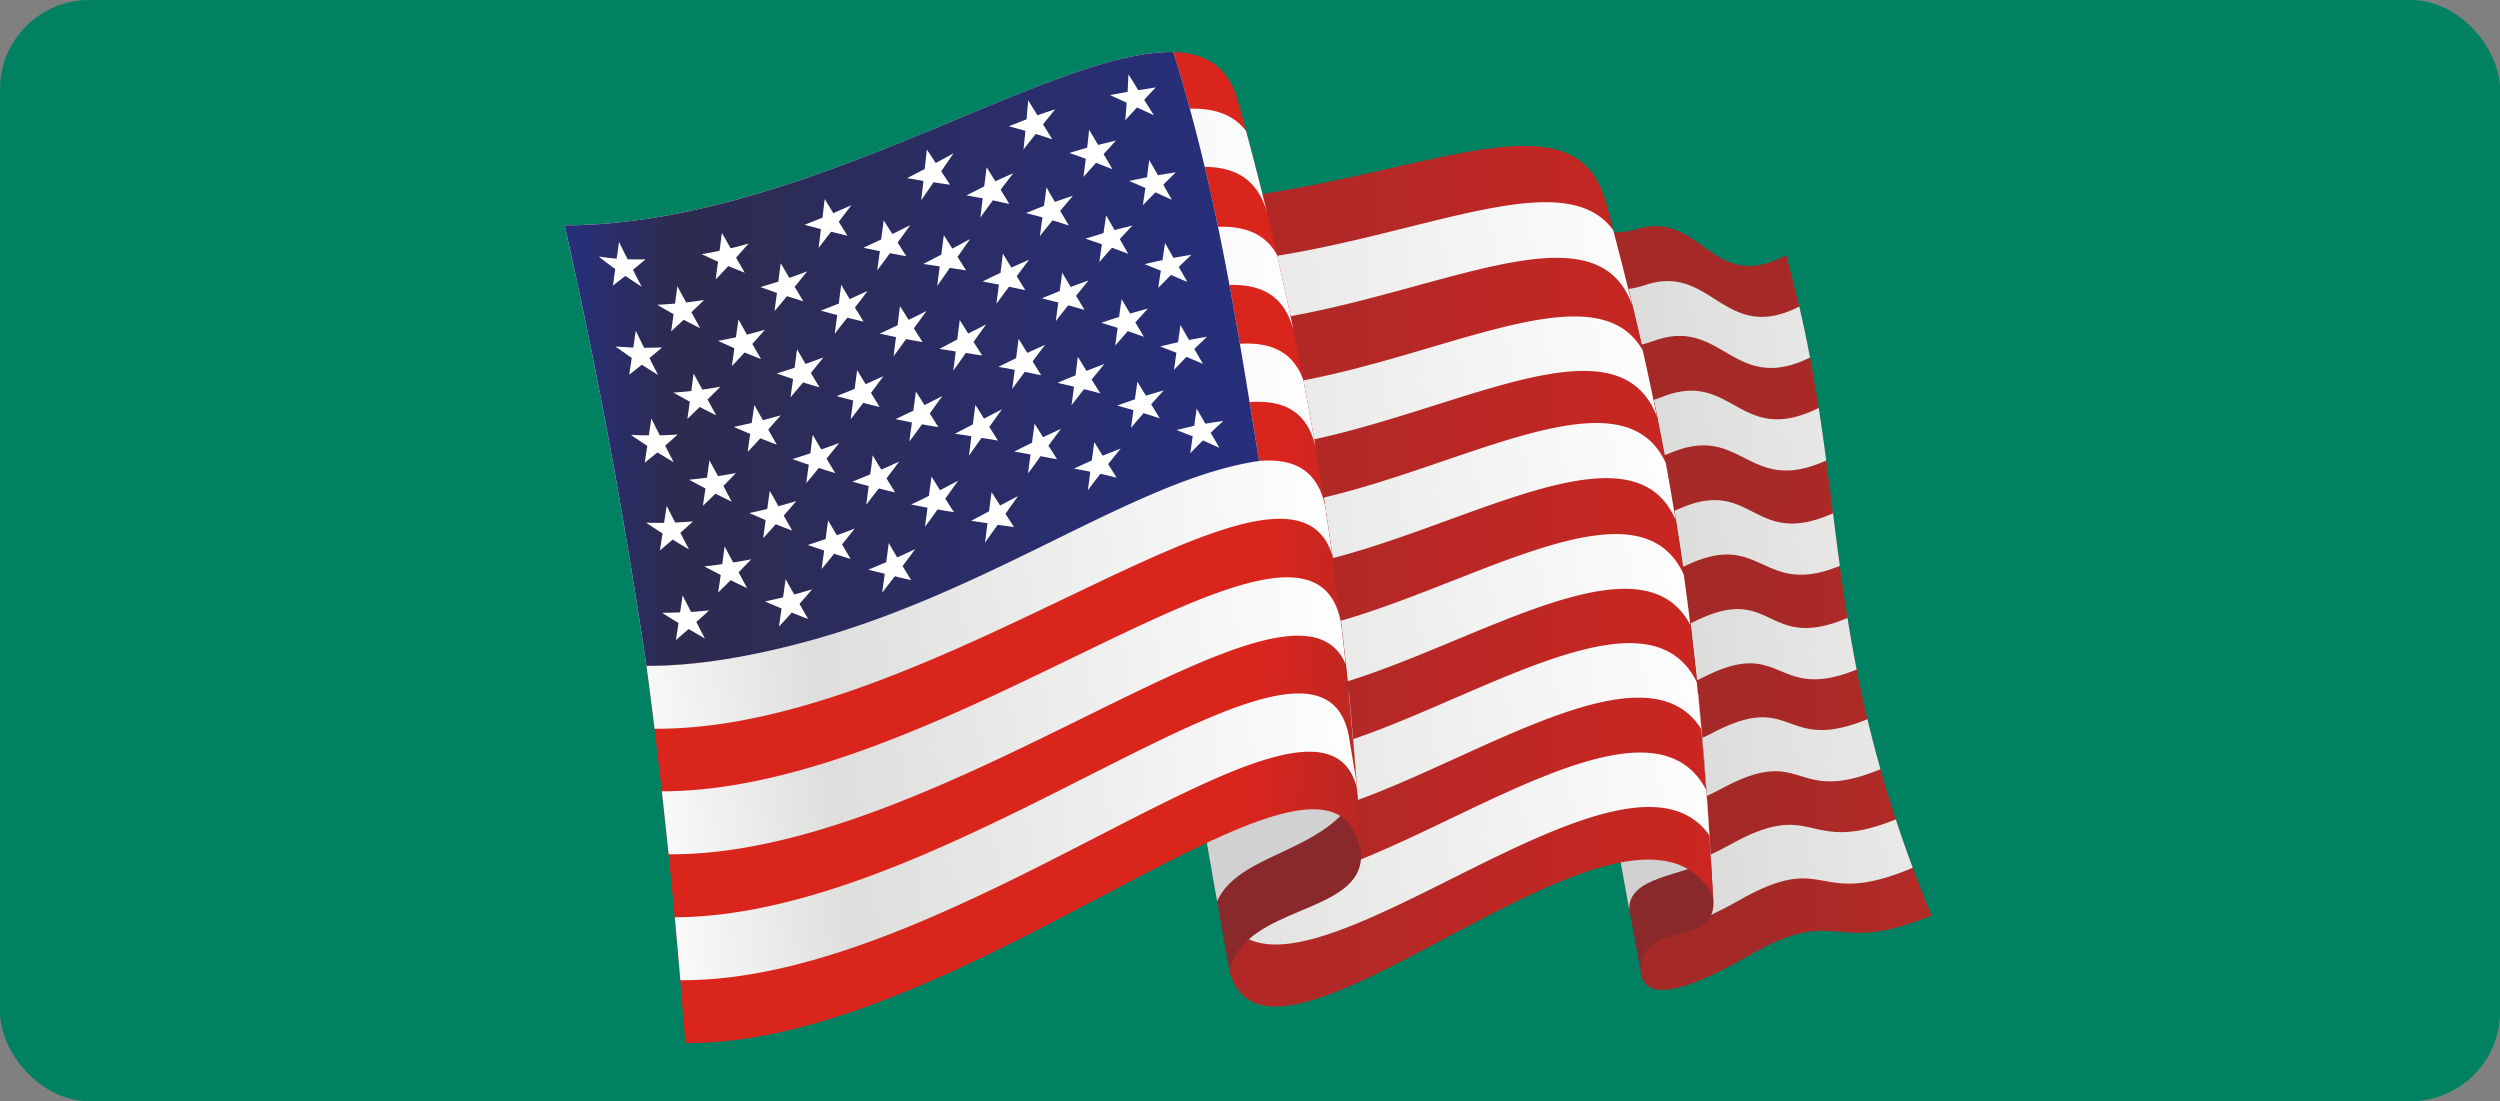
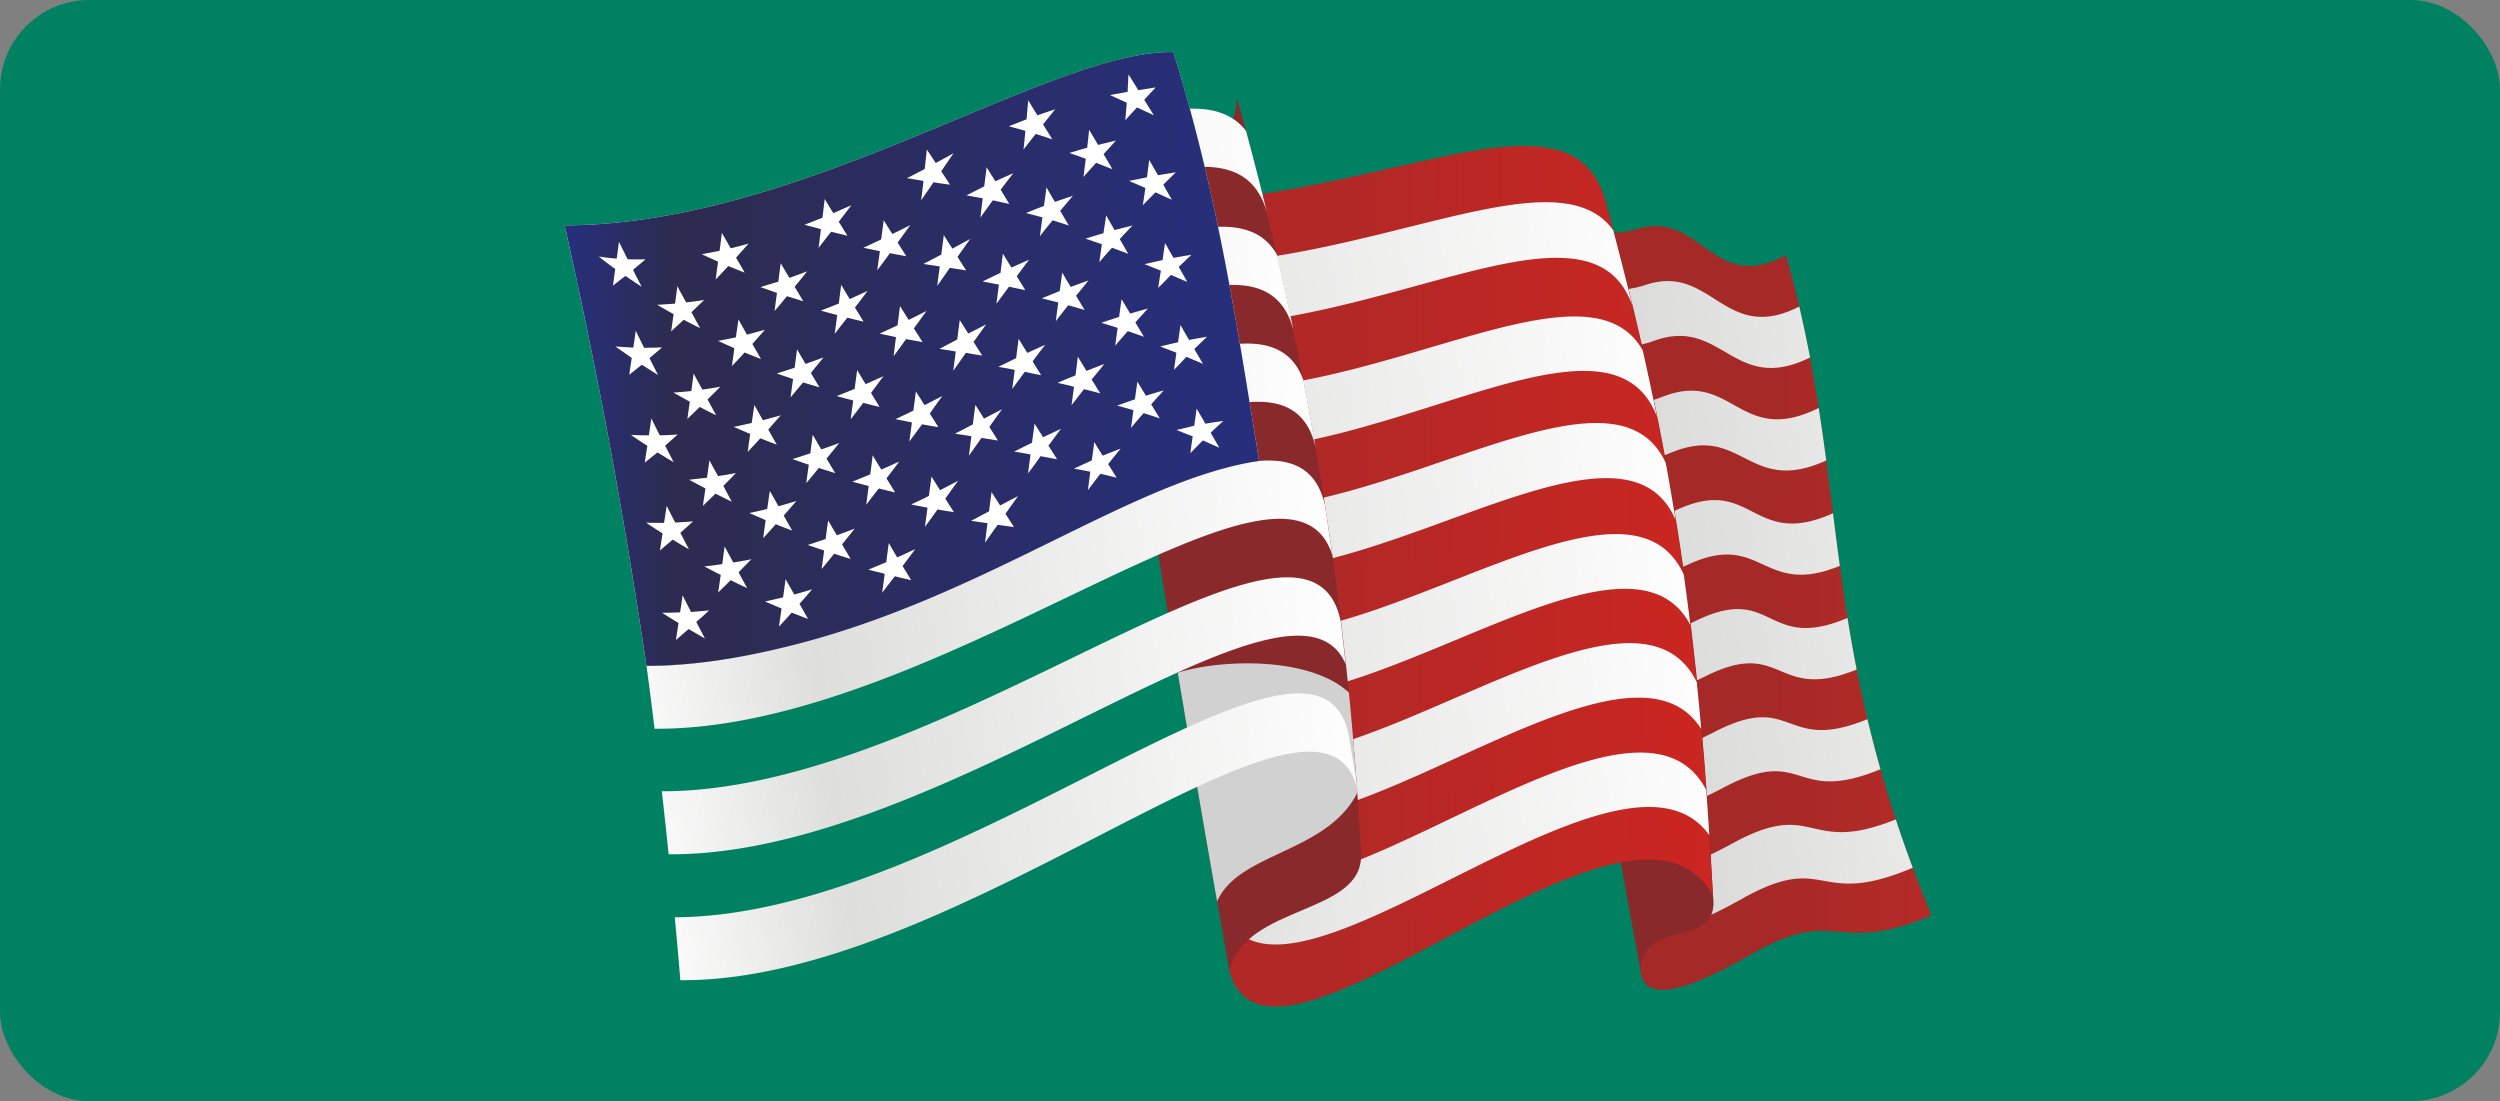
<svg xmlns="http://www.w3.org/2000/svg" width="336" height="148" viewBox="0 0 336 148" fill="none">
  <rect x="0" y="0" width="336" height="148" fill="#808080" stroke="none" />
  <g clip-path="url(#vf48lbg5ba)">
    <rect width="336" height="148" rx="12" fill="#008262" />
    <mask id="gusp8dbyrb" style="mask-type:alpha" maskUnits="userSpaceOnUse" x="-18" y="0" width="372" height="148">
      <path fill="#C4C4C4" d="M-18 0h371.386v148H-18z" />
    </mask>
    <g clip-path="url(#auqfbr2b9c)" fill-rule="evenodd" clip-rule="evenodd">
      <path d="M202.579 27.715c9.587.71 11.536 4.855 17.446 3.066 8.68-2.628 10.025 8.89 20.024 3.51 8.742 31.123 4.103 51.35 19.544 88.753-13.442 5.589-12.437-1.573-24.281 5.25-9.827 5.663-14.312 5.996-14.793 2.387-1.833-18.84-9.272-68.53-17.94-102.966z" fill="url(#xh6e0b2abd)" />
      <path d="M241.82 41.195a171.609 171.609 0 0 1 1.45 6.853c-10.278 5.084-11.808-5.515-20.888-2.27-6.25 2.289-8.662-.802-16.083-2.072a461.116 461.116 0 0 0-1.795-8.008c8.427 1.024 10.617 4.627 16.699 2.585 8.859-2.93 10.555 8.044 20.617 2.918v-.006zm2.616 13.633c.37 2.381.697 4.726 1.011 7.057-10.468 4.775-11.246-4.947-20.715-1.104-6.576 2.752-9.408.599-15.145-1.005a706.65 706.65 0 0 0-1.598-8.045c6.527 1.462 9.155 4.078 15.571 1.549 9.37-3.584 10.209 6.829 20.882 1.548h-.006zm1.918 14.152c.296 2.344.592 4.7.919 7.07-10.388 4.274-10.407-4.67-20.191-.266-6.878 3.19-10.104 1.888-14.534.117-.469-2.67-.95-5.367-1.449-8.063 5.046 1.703 8.075 3.424 14.805.445 9.716-4.164 9.728 5.52 20.45.697zm1.95 14.071c.363 2.27.771 4.578 1.233 6.934-10.913 4.442-9.821-4.244-20.104.796-7.175 3.596-10.777 3.06-14.183 1.246-.419-2.64-.863-5.33-1.32-8.063 3.887 1.802 7.298 2.708 14.324-.685 10.13-4.768 9.106 4.411 20.05-.228zm2.683 13.615a164.112 164.112 0 0 0 1.746 6.718c-11.838 4.892-10.056-3.337-20.956 2.4-7.545 4.028-11.499 4.151-14.102 2.319-.37-2.572-.765-5.256-1.185-8.026 2.986 1.82 6.761 2.011 14.109-1.795 10.579-5.385 9.068 3.011 20.382-1.622l.006.006zm3.806 13.454a176.16 176.16 0 0 0 2.277 6.496v.013c-13.177 5.57-11.333-2.338-22.937 4.164-8.266 4.651-12.59 5.262-14.361 3.134a583.62 583.62 0 0 0-.993-7.841c2.227 1.9 6.36 1.499 14.176-2.795 11.129-6.051 9.766 1.728 21.838-3.164v-.007z" fill="url(#j692smi2ue)" />
      <path d="M220.519 130.682c-.253-7.582 10.789-2.764 9.703-10.333-1.708-33.77-5.145-59.697-14.552-93.72-1.08 13.363-6.367-4.922-11.326 8.1 4.916 33.338 9.938 62.085 16.181 95.953h-.006z" fill="#8A292B" />
-       <path d="M229.957 115.493c-.438-7.729-.987-15.071-1.696-22.227-4.658-1.184-10.284-1.024-14.51-.166 1.623 9.303 3.43 19.364 5.219 29.161-.142-4.504 7.168-4.473 10.987-6.768z" fill="#D2D1D1" />
+       <path d="M229.957 115.493z" fill="#D2D1D1" />
      <path d="M148.558 27.086c33.158 2.45 61.819-17.637 67.106-.456 9.21 33.768 12.646 58.543 14.552 93.712-11.122-20.006-59.623 30.105-64.984 10.148-2.584-34.49-8.013-68.963-16.674-103.404z" fill="url(#dt6pjz4jvf)" />
      <path d="M216.823 30.96a483.28 483.28 0 0 1 2.56 10.111c-6.144-17.489-38.278 6.823-67.013 2.098a628.638 628.638 0 0 0-1.844-8.038c28.994 3.54 57.963-15.836 66.304-4.17h-.007zm3.955 16.101a373.473 373.473 0 0 1 1.894 8.877c-7.021-18.013-42.036 10.383-66.934 3.43a503.898 503.898 0 0 0-1.616-8.025v-.013c25.823 6.268 58.476-18.618 66.649-4.262l.007-.007zm3.109 15.182c.469 2.548.9 5.09 1.308 7.625-7.853-18.26-46.212 14.805-66.662 4.978-.45-2.683-.913-5.36-1.4-8.044 22.319 8.673 58.851-21.813 66.754-4.565v.006zm2.418 15.01c.315 2.239.605 4.484.882 6.754-9.346-17.797-50.295 19.901-66.205 6.792v-.018c-.37-2.622-.753-5.238-1.154-7.86 18.248 11.629 58.069-24.318 66.483-5.663l-.006-.006zm1.74 14.428c.216 2.08.413 4.177.604 6.299-10.728-17.039-54.108 24.12-65.687 8.47-.29-2.536-.592-5.065-.913-7.6 14.281 13.516 56.748-26.138 65.996-7.169zm1.27 14.485c.149 2.005.29 4.035.42 6.095-11.857-16.724-57.587 28.235-65.138 10.432a562.67 562.67 0 0 0-.66-7.07c10.962 14.244 55.379-28.605 65.372-9.463l.006.006z" fill="url(#4ndgewes4g)" />
      <path d="M165.239 130.49c2.029-8.957 17.92-7.483 17.686-15.638-1.709-33.77-7.267-67.661-16.675-101.683-1.079 13.362-13.294-.95-18.254 12.079 4.923 33.337 11.067 70.77 17.249 105.248l-.006-.006z" fill="#8A292B" />
      <path d="M182.425 106.555a451.429 451.429 0 0 0-1.135-13.473c-5.126-4.769-16.816-4.572-22.998-2.678a3780.964 3780.964 0 0 0 5.287 30.753c2.881-6.626 14.719-6.478 18.846-14.602z" fill="#D2D1D1" />
-       <path d="M75.888 30.288c40.005.18 83.922-37.803 90.356-17.125 9.21 32.819 14.775 66.711 16.675 101.683-3.128-22.745-52.64 25.669-90.813 25.342-2.585-34.219-7.551-76.353-16.218-109.9z" fill="url(#yzmrdxl56h)" />
      <path d="M167.466 17.592c.98 3.634 1.918 7.28 2.806 10.944-5.903-20.882-50.881 18.445-90.461 18.655a409.78 409.78 0 0 0-1.857-8.44c37.476.173 79.469-34.311 89.512-21.153v-.006zm4.157 16.644c.778 3.38 1.518 6.773 2.221 10.179-5.41-21.252-51.443 19.69-90.819 19.666-.494-2.831-1-5.644-1.53-8.433v-.018c37.902.203 81.517-36.829 90.128-21.394zm3.566 16.921c.568 2.98 1.111 5.96 1.623 8.958-4.911-21.623-51.949 21.085-91.104 20.863-.407-2.82-.832-5.626-1.276-8.427v-.03c38.568.228 84.187-40.142 90.763-21.364h-.006zm2.9 16.842c.339 2.196.66 4.398.968 6.606-5.99-18.988-52.973 23.603-91.084 23.338v-.013a810.659 810.659 0 0 0-1.08-8.439c38.988.13 86.544-43.244 91.196-21.486v-.006zm2.14 15.706c.222 1.85.432 3.707.629 5.57-7.001-16.551-53.885 25.823-90.998 25.54v-.013a928.69 928.69 0 0 0-.907-8.451c38.68.012 87.137-44.688 91.276-22.653v.007zm2.073 21.431.049.678c-5.151-19.333-53.392 26.231-90.912 25.922a952.011 952.011 0 0 0-.746-8.458c38.377-.098 87.032-46.316 90.659-23.984l.956 5.842h-.006z" fill="url(#aucope7f2i)" />
      <path d="M75.888 30.288C108.114 30.22 141.012 6.692 157.694 7c5.774 18.513 8.427 35.768 11.53 54.953-16.804 2.468-36.366 17.958-62.011 24.59-6.94 1.795-13.584 2.924-20.326 2.948-3.085-20.623-6.397-38.71-11-59.203z" fill="#fff" />
      <path d="M75.888 30.288C108.114 30.22 141.012 6.692 157.694 7c5.774 18.513 8.427 35.768 11.53 54.953-16.804 2.468-36.366 17.952-62.011 24.59-6.94 1.795-13.584 2.924-20.326 2.948-3.085-20.623-6.397-38.71-11-59.203zm7.303 2.214c.383.784.772 1.561 1.166 2.345.802.024 1.61.024 2.406.006-.573.487-1.129.944-1.684 1.413.383.777.771 1.536 1.172 2.282-.721-.469-1.456-.962-2.196-1.462a52.25 52.25 0 0 0-1.672 1.308c.105-.747.198-1.505.309-2.24a42.49 42.49 0 0 1-2.215-1.677c.777.117 1.598.222 2.406.283.105-.746.204-1.505.309-2.258zm8.55 47.508c.377.752.753 1.492 1.136 2.239.802-.056 1.616-.13 2.424-.21-.573.55-1.147 1.049-1.721 1.555.395.74.784 1.493 1.154 2.22-.722-.431-1.456-.845-2.178-1.27-.58.493-1.147.987-1.709 1.48.111-.765.235-1.536.346-2.294-.74-.45-1.475-.901-2.209-1.37a64.01 64.01 0 0 0 2.418-.062c.124-.758.235-1.523.34-2.295v.007zM160.84 54.95c.395.66.79 1.32 1.154 1.993.808-.13 1.628-.265 2.424-.358a41.625 41.625 0 0 0-1.703 1.586c.383.653.79 1.332 1.154 2.004-.74-.333-1.474-.66-2.19-.98a37.83 37.83 0 0 0-1.703 1.727c.112-.759.204-1.524.327-2.283-.721-.271-1.449-.555-2.183-.845.802-.191 1.61-.382 2.393-.574.093-.746.21-1.505.309-2.27h.018zm-13.769 4.454c.364.63.753 1.228 1.129 1.839.839-.327 1.635-.648 2.424-.963-.561.697-1.116 1.376-1.69 2.092.376.592.759 1.209 1.135 1.838a41.422 41.422 0 0 0-2.178-.53c-.579.74-1.128 1.461-1.684 2.208.124-.84.222-1.66.327-2.486-.721-.16-1.474-.284-2.19-.413.796-.383 1.586-.735 2.388-1.105a122.3 122.3 0 0 0 .339-2.474v-.006zm-13.806 6.724c.382.611.771 1.21 1.154 1.808.789-.413 1.585-.839 2.405-1.258-.573.808-1.135 1.579-1.69 2.38.376.58.759 1.179 1.148 1.79-.716-.124-1.475-.204-2.19-.315a155.16 155.16 0 0 0-1.709 2.406c.123-.882.216-1.746.339-2.622-.722-.099-1.456-.21-2.208-.32.82-.426 1.616-.846 2.412-1.278.111-.863.228-1.74.339-2.597v.006zm-13.806 6.854c.364.66.74 1.296 1.129 1.937.826-.376 1.628-.746 2.418-1.116-.555.746-1.117 1.505-1.703 2.276.383.617.771 1.252 1.154 1.888-.734-.167-1.468-.327-2.19-.519-.58.747-1.147 1.481-1.703 2.221.105-.857.235-1.709.346-2.547-.734-.204-1.487-.358-2.209-.562.808-.327 1.586-.66 2.412-1 .111-.863.222-1.72.34-2.578h.006zm-13.862 4.861c.364.697.771 1.376 1.154 2.055a67.85 67.85 0 0 0 2.406-.698c-.58.667-1.135 1.32-1.703 1.956.376.666.759 1.351 1.154 2.036-.734-.284-1.475-.568-2.203-.858a49.728 49.728 0 0 1-1.721 1.876c.124-.802.247-1.623.358-2.419-.734-.326-1.487-.635-2.227-.943.808-.186 1.635-.37 2.431-.562.111-.802.222-1.616.339-2.449l.012.006zm-15.984-9.851c.364.74.74 1.48 1.136 2.233a78.084 78.084 0 0 0 2.393-.148c-.561.512-1.129 1.03-1.703 1.536l1.154 2.214a65.533 65.533 0 0 1-2.178-1.308c-.573.494-1.153.987-1.72 1.463.11-.76.234-1.524.357-2.295a71.408 71.408 0 0 1-2.208-1.431c.79.006 1.597.018 2.405.018.124-.759.229-1.518.358-2.282h.006zm63.257-16.706c.364.635.759 1.27 1.147 1.894.796-.247 1.592-.494 2.394-.703a69.045 69.045 0 0 0-1.69 1.869c.382.635.777 1.258 1.153 1.894-.734-.26-1.468-.488-2.159-.716a51.15 51.15 0 0 0-1.703 1.986c.105-.795.216-1.585.321-2.387-.734-.204-1.468-.413-2.19-.617l2.388-.839c.111-.814.222-1.585.339-2.381zm-13.825 5.65c.383.618.759 1.216 1.148 1.827.777-.377 1.604-.747 2.406-1.135-.58.758-1.117 1.523-1.691 2.27.395.617.771 1.209 1.166 1.82a61.916 61.916 0 0 1-2.221-.414c-.536.796-1.116 1.567-1.684 2.326.105-.857.222-1.703.34-2.548a52.68 52.68 0 0 0-2.197-.382c.809-.426 1.617-.808 2.388-1.197.111-.864.234-1.696.345-2.56v-.006zm-13.849 7.101c.376.63.759 1.234 1.154 1.845a204.92 204.92 0 0 1 2.418-1.259c-.592.802-1.148 1.604-1.721 2.394.382.598.758 1.197 1.166 1.82-.735-.124-1.469-.229-2.209-.37a82.814 82.814 0 0 1-1.69 2.337c.111-.863.234-1.708.345-2.572-.734-.136-1.468-.284-2.208-.432a57.616 57.616 0 0 0 2.393-1.153c.111-.864.235-1.721.346-2.591l.006-.019zm-13.88 5.929c.382.666.771 1.32 1.153 1.974.796-.29 1.61-.58 2.406-.901-.561.722-1.147 1.431-1.702 2.128.376.654.771 1.296 1.153 1.956-.74-.228-1.486-.457-2.221-.703a58.216 58.216 0 0 1-1.684 2.054c.124-.84.235-1.66.346-2.486-.741-.24-1.475-.5-2.209-.74.796-.266 1.604-.537 2.412-.802.087-.815.21-1.635.327-2.48h.019zm-13.917 3.491c.382.722.77 1.438 1.147 2.14a52.721 52.721 0 0 0 2.431-.431c-.58.592-1.154 1.184-1.71 1.758.383.703.76 1.413 1.148 2.11a48.478 48.478 0 0 1-2.208-1.061 140.76 140.76 0 0 1-1.684 1.66c.11-.784.234-1.568.345-2.357-.74-.383-1.474-.759-2.208-1.154a56.014 56.014 0 0 0 2.412-.302c.105-.777.203-1.56.32-2.363h.007zm61.263-29.771c.377.678.759 1.339 1.148 2.005.796-.16 1.604-.29 2.406-.432-.562.549-1.129 1.092-1.703 1.647.383.66.784 1.326 1.166 2.005-.734-.333-1.474-.636-2.221-.95-.543.574-1.116 1.166-1.672 1.746.105-.765.216-1.536.321-2.301-.721-.284-1.449-.555-2.171-.845.796-.185 1.585-.383 2.393-.562.111-.759.216-1.517.327-2.3l.006-.013zm-13.793 4.263c.376.635.771 1.27 1.153 1.9.808-.321 1.617-.63 2.394-.926-.543.691-1.117 1.37-1.703 2.085.395.63.778 1.246 1.172 1.87a74.396 74.396 0 0 0-2.19-.574c-.573.722-1.129 1.443-1.684 2.159.111-.82.228-1.66.34-2.48-.735-.203-1.487-.358-2.209-.53.79-.352 1.598-.673 2.406-1 .105-.839.216-1.666.308-2.504h.013zm-13.776 6.483c.395.617.79 1.215 1.154 1.832.79-.407 1.598-.839 2.424-1.252a90.808 90.808 0 0 0-1.702 2.375c.376.592.771 1.21 1.153 1.826-.74-.13-1.486-.247-2.208-.358-.561.784-1.117 1.58-1.69 2.388.123-.876.216-1.746.327-2.61-.735-.136-1.456-.222-2.197-.345.809-.426 1.623-.845 2.394-1.246.111-.883.222-1.74.339-2.61h.006zM117.3 61.207c.37.641.758 1.277 1.153 1.906.796-.346 1.617-.728 2.394-1.074-.555.76-1.117 1.493-1.703 2.252.383.623.777 1.259 1.154 1.894-.734-.179-1.456-.358-2.19-.53a116.51 116.51 0 0 0-1.684 2.19c.105-.827.216-1.685.327-2.524-.734-.19-1.469-.388-2.19-.58.795-.333 1.585-.647 2.393-.98.124-.846.235-1.71.327-2.548l.019-.006zm-13.831 4.774c.382.679.777 1.37 1.153 2.055.778-.204 1.598-.457 2.413-.697-.58.66-1.148 1.314-1.703 1.961.376.66.753 1.339 1.147 2.018-.734-.284-1.486-.562-2.214-.864-.562.63-1.117 1.252-1.691 1.87.105-.797.216-1.617.327-2.42-.715-.314-1.437-.622-2.19-.95.808-.178 1.617-.345 2.406-.548.111-.802.216-1.616.346-2.425h.006zm-15.928-9.74c.376.758.752 1.517 1.135 2.27a44.825 44.825 0 0 0 2.406-.117c-.562.512-1.13 1.011-1.69 1.505.382.74.77 1.48 1.147 2.215-.734-.414-1.45-.864-2.172-1.308-.58.456-1.153.919-1.709 1.375.105-.74.216-1.499.346-2.258-.74-.487-1.487-.962-2.202-1.474.79.043 1.597.062 2.405.062.112-.759.229-1.518.328-2.277l.006.007zm63.201-16.04c.382.642.758 1.296 1.153 1.944a109.64 109.64 0 0 1 2.388-.673c-.556.61-1.136 1.234-1.691 1.863.377.642.759 1.277 1.166 1.931-.734-.253-1.474-.53-2.19-.759-.555.648-1.129 1.296-1.69 1.95.111-.784.216-1.586.339-2.388-.734-.24-1.468-.45-2.196-.69.796-.272 1.604-.531 2.387-.784.105-.802.216-1.604.34-2.387l-.006-.007zm-13.825 5.361c.382.617.759 1.246 1.154 1.863.801-.358 1.585-.722 2.405-1.08a63.058 63.058 0 0 0-1.69 2.234c.383.617.759 1.24 1.154 1.844-.759-.13-1.475-.29-2.203-.456-.555.765-1.129 1.542-1.702 2.313.129-.857.234-1.703.345-2.566a43.35 43.35 0 0 0-2.202-.407c.802-.395 1.61-.784 2.393-1.172.105-.876.216-1.71.327-2.567l.019-.006zm-13.831 7.045c.401.61.79 1.234 1.166 1.845.777-.389 1.585-.815 2.406-1.228a70.685 70.685 0 0 0-1.69 2.363c.382.598.771 1.221 1.153 1.826-.734-.136-1.486-.247-2.196-.389-.574.796-1.129 1.536-1.709 2.313.111-.857.235-1.72.346-2.554a66.378 66.378 0 0 0-2.209-.444c.802-.388 1.629-.77 2.4-1.147.123-.864.234-1.727.339-2.585h-.006zm-13.849 5.83c.376.641.759 1.32 1.147 1.968.808-.284 1.604-.556 2.406-.864-.555.697-1.129 1.394-1.702 2.098.394.641.771 1.307 1.172 1.949-.734-.228-1.487-.457-2.215-.697-.555.697-1.117 1.37-1.684 2.048.111-.833.228-1.666.339-2.48-.74-.247-1.474-.506-2.19-.759.777-.234 1.586-.506 2.406-.777.093-.814.197-1.66.321-2.486zM95.338 61.86c.383.697.771 1.418 1.172 2.128.79-.123 1.592-.26 2.4-.407-.574.592-1.135 1.166-1.69 1.72.376.716.752 1.432 1.135 2.135-.734-.37-1.475-.721-2.196-1.092-.574.568-1.135 1.11-1.69 1.641.11-.777.234-1.573.345-2.338-.74-.394-1.474-.783-2.196-1.172.802-.086 1.598-.185 2.406-.271.105-.777.216-1.573.32-2.338l-.006-.006zm61.246-29.192c.376.66.752 1.333 1.135 1.987.795-.142 1.597-.284 2.412-.414a215.45 215.45 0 0 0-1.709 1.635c.395.678.777 1.35 1.147 2.017-.734-.314-1.474-.641-2.196-.944a88.868 88.868 0 0 1-1.709 1.74c.111-.759.229-1.536.358-2.313-.74-.29-1.468-.58-2.19-.876.796-.185 1.61-.37 2.412-.543.111-.747.216-1.524.34-2.283v-.006zm-13.825 3.954c.358.654.759 1.296 1.147 1.95.796-.309 1.604-.593 2.388-.876-.555.69-1.098 1.357-1.672 2.054.382.642.771 1.277 1.147 1.906-.721-.203-1.455-.425-2.19-.629a86.516 86.516 0 0 0-1.671 2.128c.092-.832.209-1.66.327-2.504a188.34 188.34 0 0 1-2.209-.556c.802-.333 1.598-.653 2.4-.98.123-.827.228-1.66.339-2.499l-.006.006zm-13.775 6.385c.382.611.771 1.21 1.147 1.82.777-.395 1.616-.808 2.406-1.234-.574.796-1.129 1.586-1.69 2.363.394.61.777 1.228 1.166 1.826a50.955 50.955 0 0 1-2.197-.364c-.555.802-1.116 1.604-1.702 2.412.123-.876.234-1.74.339-2.59-.722-.124-1.45-.241-2.196-.352.82-.414 1.604-.846 2.394-1.259.111-.857.228-1.74.339-2.61l-.006-.012zm-13.776 6.73c.364.636.753 1.271 1.135 1.894.809-.357 1.604-.721 2.394-1.067-.561.734-1.098 1.493-1.672 2.24.383.635.771 1.258 1.148 1.887a66.385 66.385 0 0 1-2.19-.549c-.562.753-1.129 1.48-1.691 2.209.105-.84.222-1.666.34-2.523a119.64 119.64 0 0 1-2.221-.599c.82-.314 1.598-.629 2.412-.962.111-.84.228-1.69.339-2.53h.006zm-13.824 4.701c.395.685.771 1.376 1.153 2.042.79-.222 1.598-.432 2.406-.66-.586.636-1.135 1.277-1.69 1.913.376.678.759 1.35 1.147 2.03-.74-.285-1.474-.562-2.208-.858-.555.61-1.129 1.227-1.703 1.832.105-.802.216-1.604.34-2.406-.722-.32-1.45-.636-2.209-.95.827-.179 1.629-.364 2.406-.53.123-.796.234-1.598.358-2.419v.006zm-15.94-9.987c.376.77.74 1.523 1.128 2.295.808-.013 1.598-.019 2.406-.056-.561.506-1.129.962-1.684 1.438.376.777.759 1.523 1.154 2.276-.735-.457-1.456-.925-2.19-1.382-.568.456-1.13.907-1.69 1.339.11-.747.228-1.5.338-2.258-.74-.512-1.468-1.024-2.208-1.536.796.055 1.61.105 2.418.154.111-.747.222-1.505.327-2.276v.006zm63.219-15.515c.37.66.752 1.314 1.135 1.986.789-.21 1.61-.407 2.406-.617-.574.611-1.148 1.216-1.709 1.82.376.673.759 1.333 1.147 1.993-.74-.29-1.474-.555-2.184-.827a75.27 75.27 0 0 0-1.708 1.95c.111-.82.228-1.623.345-2.419-.734-.246-1.468-.5-2.208-.746.808-.253 1.616-.487 2.418-.74.123-.796.247-1.598.358-2.388v-.012zm-13.881 5.145c.383.617.759 1.252 1.154 1.881.784-.351 1.592-.715 2.387-1.06-.573.721-1.11 1.474-1.671 2.22.382.636.771 1.252 1.153 1.882-.74-.167-1.468-.309-2.196-.475-.555.758-1.129 1.536-1.69 2.3.105-.857.228-1.72.339-2.578-.74-.142-1.468-.29-2.208-.413.808-.395 1.61-.796 2.418-1.166.105-.87.216-1.74.321-2.591h-.007zm-13.824 7.063c.395.617.777 1.234 1.166 1.845a97.575 97.575 0 0 0 2.406-1.197c-.58.796-1.135 1.567-1.709 2.344.395.617.79 1.228 1.172 1.845-.734-.142-1.474-.272-2.221-.407-.543.764-1.098 1.536-1.672 2.3.105-.875.21-1.702.321-2.566-.734-.16-1.45-.308-2.196-.469.808-.37 1.616-.746 2.406-1.116.111-.858.216-1.721.327-2.579zm-13.843 5.799c.382.654.771 1.314 1.147 1.968.827-.29 1.616-.58 2.412-.87-.543.679-1.135 1.382-1.69 2.091.382.642.771 1.29 1.154 1.925-.735-.222-1.487-.432-2.197-.66a166.92 166.92 0 0 0-1.69 2.011c.105-.826.222-1.64.339-2.468a153.75 153.75 0 0 1-2.196-.746c.79-.24 1.586-.512 2.406-.771.105-.82.216-1.647.321-2.468l-.006-.012zm-13.88 3.282c.376.703.77 1.437 1.165 2.14.79-.117 1.598-.24 2.413-.388-.58.592-1.154 1.147-1.722 1.709.383.715.772 1.419 1.166 2.128a57.029 57.029 0 0 1-2.208-1.123c-.562.55-1.129 1.092-1.666 1.623.105-.778.216-1.543.327-2.326a256.55 256.55 0 0 1-2.208-1.228c.796-.043 1.61-.123 2.412-.203.105-.777.197-1.555.308-2.338l.013.006zm61.22-28.723c.395.691.79 1.37 1.185 2.048.795-.135 1.585-.259 2.393-.394-.561.555-1.129 1.104-1.684 1.659.376.679.759 1.351 1.148 2.03-.735-.315-1.456-.66-2.197-.994a91.97 91.97 0 0 0-1.702 1.74c.111-.765.228-1.542.339-2.326-.734-.32-1.468-.635-2.19-.95.808-.16 1.604-.32 2.412-.487.093-.765.191-1.542.29-2.313l.006-.013zm-13.812 3.659c.364.672.753 1.332 1.135 1.974.808-.284 1.629-.556 2.418-.82-.555.672-1.135 1.332-1.709 2.029.395.635.772 1.308 1.166 1.968a72.692 72.692 0 0 0-2.177-.697 47.87 47.87 0 0 0-1.709 2.134c.111-.845.216-1.684.339-2.535-.721-.186-1.468-.39-2.208-.58.826-.334 1.598-.654 2.406-.95.129-.846.234-1.678.345-2.523h-.006zm-13.794 6.446c.377.598.759 1.203 1.154 1.808.771-.426 1.585-.864 2.387-1.29-.58.808-1.135 1.604-1.702 2.4.382.592.771 1.21 1.165 1.82-.721-.13-1.486-.222-2.196-.346a215.77 215.77 0 0 1-1.69 2.419c.105-.876.216-1.728.339-2.61-.734-.117-1.456-.222-2.208-.333.808-.413 1.616-.845 2.412-1.258.105-.877.228-1.74.339-2.604v-.006zm-13.787 6.662c.357.642.752 1.29 1.147 1.931.802-.37 1.604-.74 2.394-1.098a99.058 99.058 0 0 1-1.703 2.233c.395.642.783 1.259 1.166 1.894-.722-.166-1.456-.351-2.172-.53a62.999 62.999 0 0 0-1.708 2.177c.111-.857.222-1.684.339-2.541a56.574 56.574 0 0 1-2.209-.592 98.318 98.318 0 0 0 2.425-.95c.092-.84.203-1.678.321-2.53v.006zm-13.813 4.658c.383.679.759 1.37 1.135 2.048.79-.21 1.617-.425 2.419-.66-.574.654-1.129 1.29-1.691 1.912.395.673.778 1.358 1.172 2.03-.74-.284-1.492-.592-2.208-.882a78.21 78.21 0 0 1-1.709 1.826c.111-.784.228-1.598.327-2.4-.722-.32-1.437-.654-2.196-.987a87.112 87.112 0 0 0 2.406-.475c.11-.814.234-1.604.345-2.412zm47.125-25.484c.407.666.808 1.351 1.209 2.036.808-.21 1.61-.389 2.4-.592-.555.616-1.098 1.227-1.666 1.826.401.672.808 1.35 1.191 2.03-.734-.285-1.475-.58-2.19-.864-.574.623-1.135 1.27-1.703 1.9.111-.802.204-1.623.321-2.437-.74-.271-1.487-.53-2.215-.784.796-.228 1.586-.487 2.394-.703.092-.802.191-1.598.253-2.406l.006-.006zm-13.769 5.034c.382.635.777 1.27 1.184 1.888.771-.364 1.58-.734 2.4-1.08-.592.74-1.147 1.48-1.703 2.22.401.63.778 1.272 1.166 1.901-.74-.148-1.474-.32-2.208-.487-.555.758-1.135 1.542-1.684 2.331.111-.857.203-1.74.32-2.597-.715-.13-1.449-.265-2.19-.395.79-.394 1.611-.808 2.388-1.209.111-.857.216-1.708.327-2.572zm-13.825 7.137c.383.617.759 1.234 1.154 1.833.796-.377 1.598-.784 2.412-1.191-.58.784-1.135 1.573-1.703 2.338.383.617.771 1.234 1.166 1.845-.734-.13-1.487-.272-2.208-.414a59.195 59.195 0 0 1-1.703 2.301c.13-.863.234-1.702.358-2.572-.734-.136-1.468-.309-2.221-.45.808-.383 1.61-.747 2.394-1.123.104-.858.234-1.703.339-2.567h.012zm-13.849 5.768c.395.654.759 1.32 1.166 1.962a60.693 60.693 0 0 0 2.387-.882c-.543.71-1.129 1.4-1.684 2.085.395.654.79 1.302 1.166 1.956-.722-.24-1.474-.47-2.196-.697-.555.678-1.111 1.35-1.672 2.005.105-.809.216-1.642.327-2.443-.753-.26-1.474-.531-2.221-.778.796-.247 1.604-.493 2.406-.734a83.91 83.91 0 0 1 .321-2.467v-.007zm-13.88 3.103c.382.74.79 1.462 1.172 2.16a57.615 57.615 0 0 0 2.412-.327c-.574.555-1.148 1.104-1.709 1.647l1.172 2.14c-.752-.37-1.486-.74-2.202-1.129-.574.53-1.147 1.043-1.69 1.561.11-.777.215-1.542.327-2.32-.734-.394-1.469-.826-2.209-1.252a102.7 102.7 0 0 0 2.406-.16c.105-.777.197-1.542.308-2.332l.013.012zm60.622-28.475c.432.697.882 1.4 1.314 2.11.79-.118 1.561-.248 2.338-.37-.518.554-1.024 1.103-1.542 1.665.432.697.863 1.388 1.295 2.073-.752-.346-1.505-.698-2.264-1.05-.524.568-1.055 1.136-1.579 1.728.074-.783.142-1.567.197-2.356-.752-.352-1.511-.697-2.245-1.03.777-.149 1.567-.29 2.369-.432.031-.778.068-1.561.111-2.338h.006zM138.2 13.483c.407.697.821 1.357 1.24 2.023.79-.302 1.598-.555 2.375-.82-.537.678-1.079 1.338-1.629 2.023.414.679.827 1.339 1.24 2.017a61.127 61.127 0 0 0-2.22-.721 74.378 74.378 0 0 0-1.647 2.097c.086-.845.178-1.678.252-2.523-.734-.21-1.474-.395-2.227-.61.809-.316 1.586-.624 2.388-.932.068-.846.142-1.697.216-2.548l.012-.006zm-13.627 6.625c.395.592.802 1.21 1.19 1.801.79-.431 1.611-.863 2.388-1.314-.543.827-1.111 1.617-1.653 2.437.407.592.802 1.19 1.184 1.79-.716-.106-1.487-.192-2.221-.328-.543.82-1.092 1.604-1.653 2.418.105-.863.216-1.74.302-2.597-.734-.123-1.456-.253-2.208-.37.789-.407 1.597-.814 2.375-1.227.105-.883.197-1.746.29-2.61h.006zm-13.738 6.632c.394.654.777 1.277 1.166 1.912.808-.364 1.616-.715 2.418-1.067-.555.74-1.117 1.474-1.691 2.22.395.618.772 1.253 1.173 1.888-.722-.197-1.469-.364-2.19-.549-.593.74-1.135 1.456-1.691 2.172.105-.845.216-1.684.309-2.517-.716-.204-1.456-.383-2.209-.592.815-.303 1.604-.63 2.418-.944.105-.845.204-1.697.303-2.53l-.006.007zM97.022 31.3c.401.697.796 1.394 1.185 2.072a55.28 55.28 0 0 0 2.406-.635c-.574.642-1.13 1.258-1.684 1.894.382.672.79 1.35 1.165 2.023-.721-.302-1.486-.592-2.214-.9-.55.61-1.11 1.196-1.684 1.8a58.13 58.13 0 0 1 .32-2.38c-.74-.333-1.455-.66-2.208-1.012.802-.136 1.616-.29 2.406-.456.105-.796.197-1.598.308-2.4V31.3z" fill="url(#410i3q0hjj)" />
    </g>
  </g>
  <defs>
    <linearGradient id="xh6e0b2abd" x1="232.588" y1="73.612" x2="285.258" y2="74.278" gradientUnits="userSpaceOnUse">
      <stop offset=".03" stop-color="#A42927" />
      <stop offset=".97" stop-color="#C32B28" />
    </linearGradient>
    <linearGradient id="j692smi2ue" x1="199.031" y1="82.804" x2="261.768" y2="73.98" gradientUnits="userSpaceOnUse">
      <stop offset=".07" stop-color="#D2D1D1" />
      <stop offset=".93" stop-color="#ECECEB" />
    </linearGradient>
    <linearGradient id="dt6pjz4jvf" x1="177.027" y1="67.65" x2="261.041" y2="68.707" gradientUnits="userSpaceOnUse">
      <stop offset=".02" stop-color="#B12827" />
      <stop offset=".98" stop-color="#DA251D" />
    </linearGradient>
    <linearGradient id="4ndgewes4g" x1="145.876" y1="83.444" x2="234.218" y2="71.023" gradientUnits="userSpaceOnUse">
      <stop offset=".05" stop-color="#DEDEDD" />
      <stop offset=".95" stop-color="#fff" />
    </linearGradient>
    <linearGradient id="yzmrdxl56h" x1="168.278" y1="30.58" x2="293.724" y2="43.115" gradientUnits="userSpaceOnUse">
      <stop offset=".05" stop-color="#DA251D" />
      <stop offset=".24" stop-color="#A92926" />
      <stop offset=".95" stop-color="#DA251D" />
    </linearGradient>
    <linearGradient id="aucope7f2i" x1="74.204" y1="80.934" x2="185.876" y2="65.239" gradientUnits="userSpaceOnUse">
      <stop offset=".05" stop-color="#fff" />
      <stop offset=".3" stop-color="#DEDEDD" />
      <stop offset=".95" stop-color="#fff" />
    </linearGradient>
    <linearGradient id="410i3q0hjj" x1="75.795" y1="48.562" x2="169.174" y2="48.562" gradientUnits="userSpaceOnUse">
      <stop stop-color="#272F7D" />
      <stop offset=".16" stop-color="#2D2B4F" />
      <stop offset="1" stop-color="#272F7D" />
    </linearGradient>
    <clipPath id="vf48lbg5ba">
      <rect width="336" height="148" rx="12" fill="#fff" />
    </clipPath>
    <clipPath id="auqfbr2b9c">
      <path fill="#fff" transform="translate(75.888 7)" d="M0 0h183.705v133.2H0z" />
    </clipPath>
  </defs>
</svg>